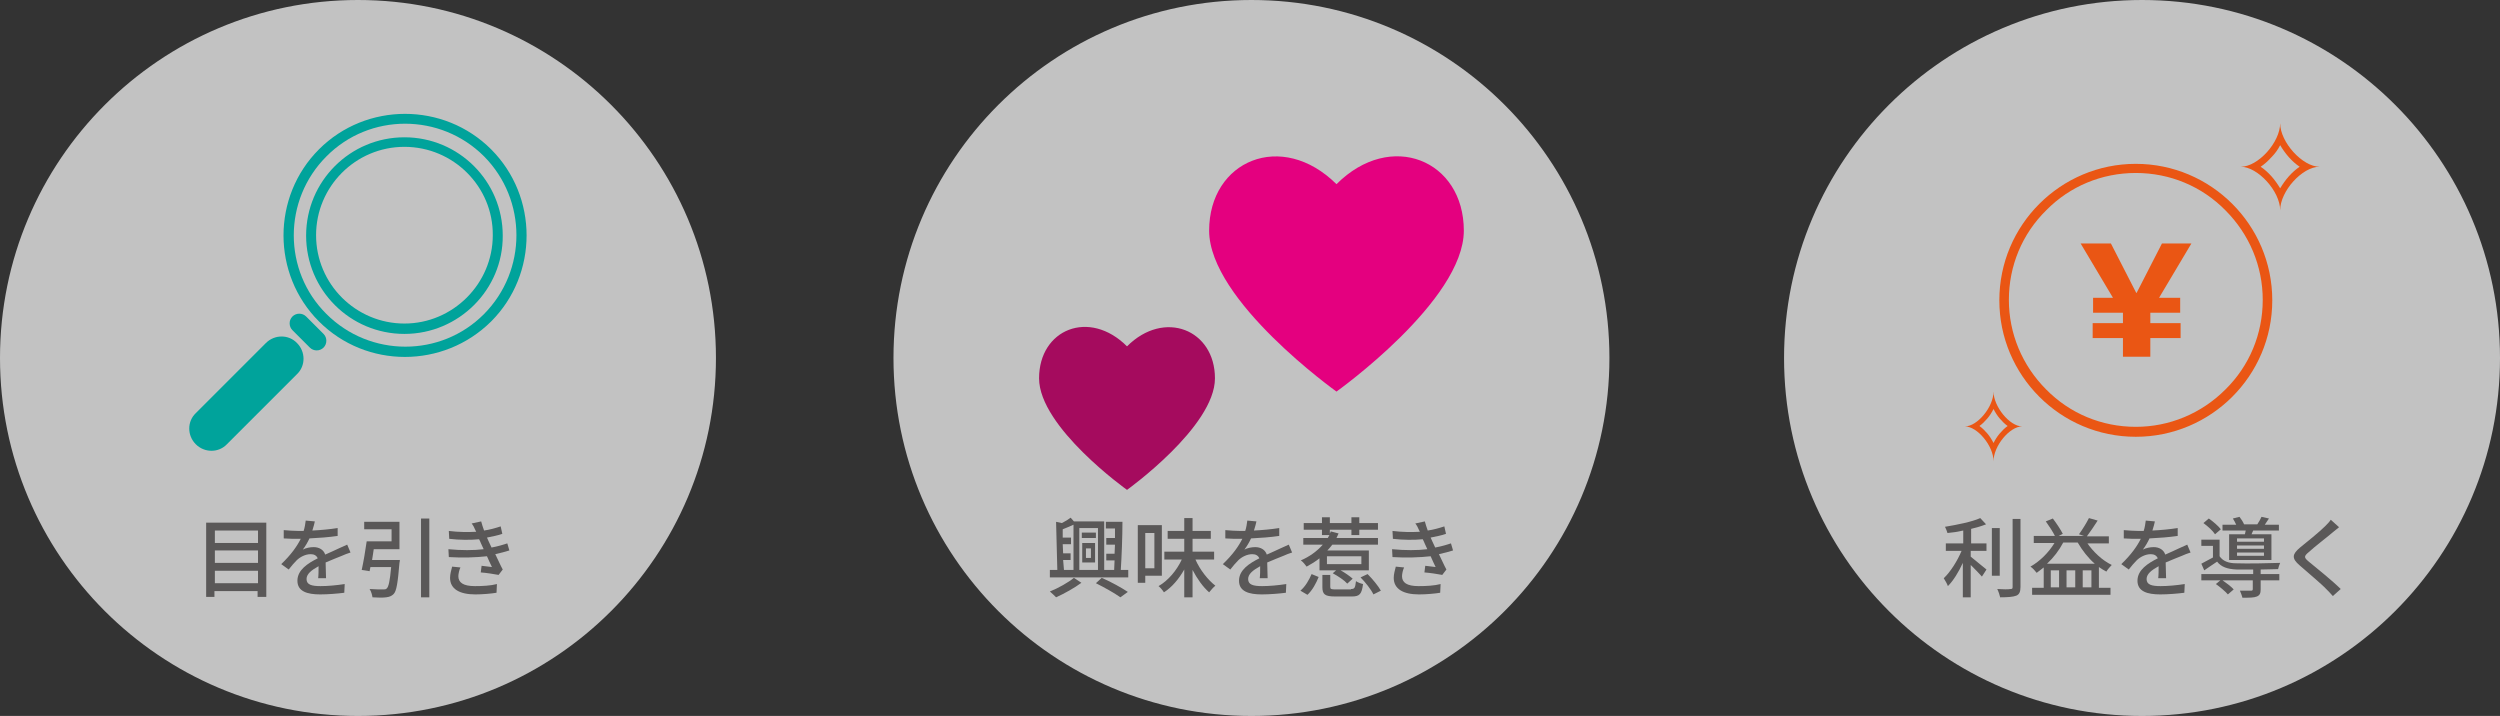
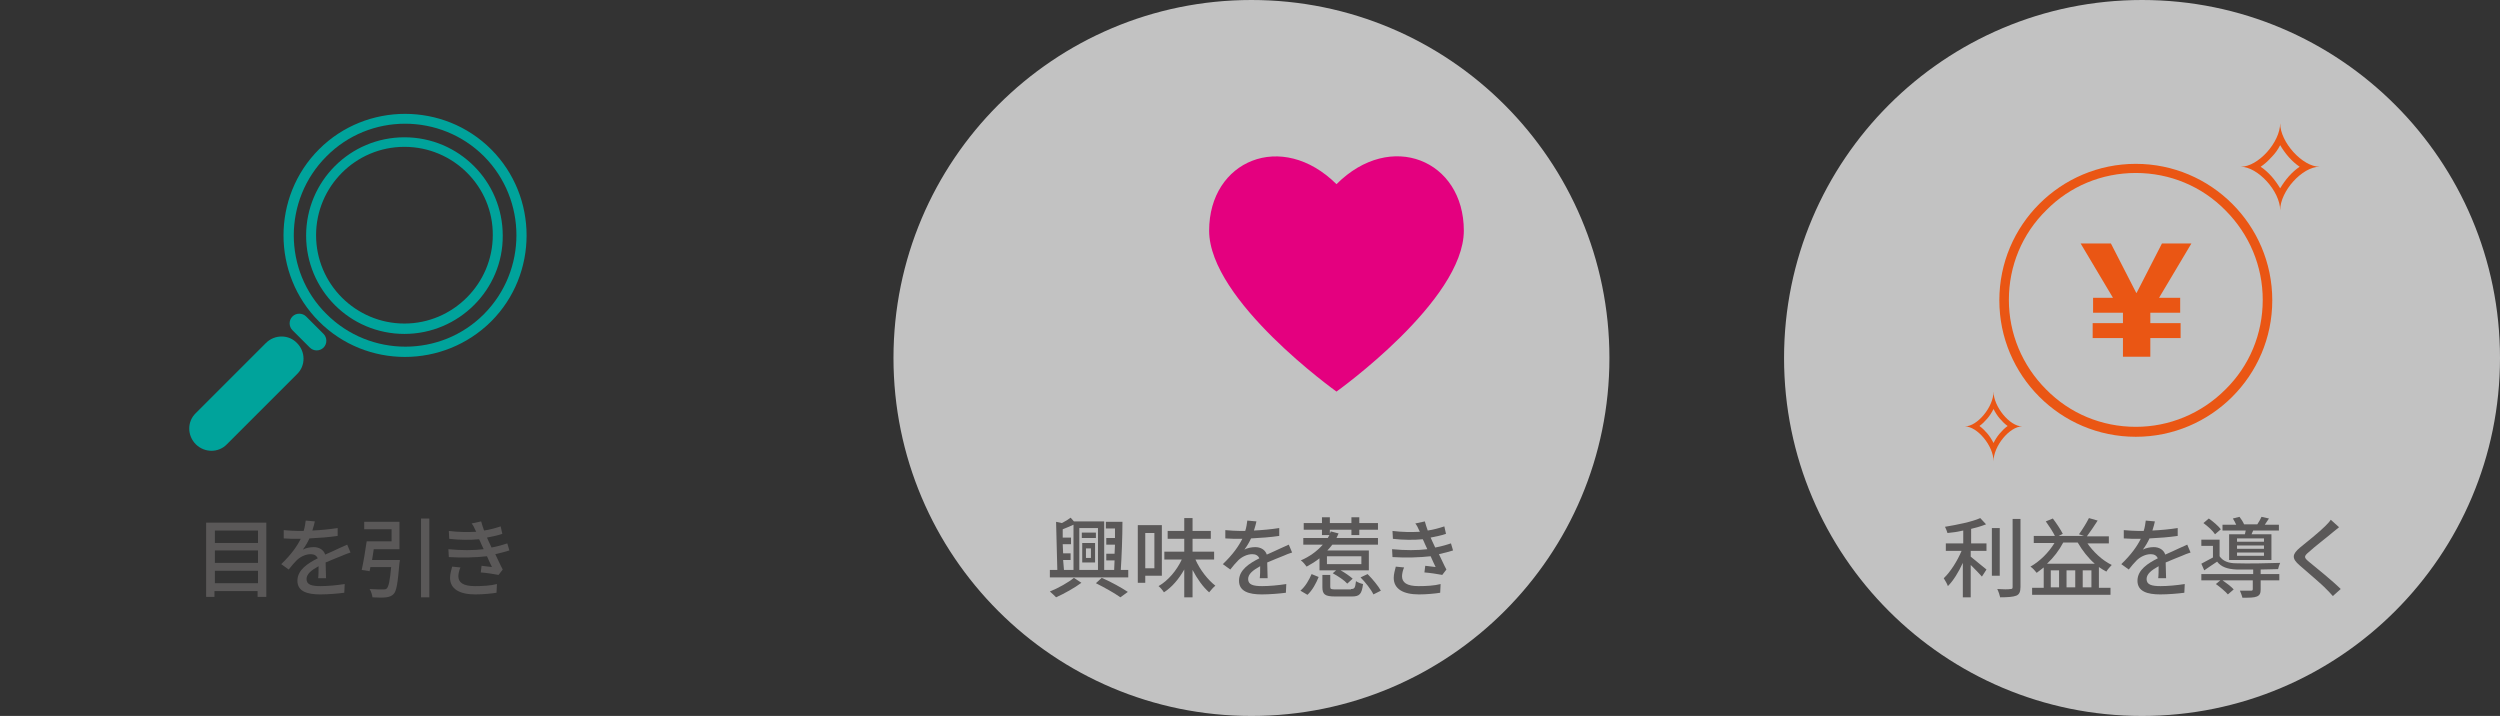
<svg xmlns="http://www.w3.org/2000/svg" id="_レイヤー_2" viewBox="0 0 602.7 172.6">
  <rect x="0" y="0" width="602.7" height="172.6" fill="#333333" stroke="none" />
  <defs>
    <style>.cls-1{fill:#ea5614;}.cls-2{fill:#00a39b;}.cls-3{fill:#e4007f;}.cls-4{fill:#a50b5e;}.cls-5{fill:#5a5858;}.cls-6{fill:rgba(255,255,255,.7);}</style>
  </defs>
  <g id="_レイヤー_1-2">
    <g>
-       <circle class="cls-6" cx="86.3" cy="86.3" r="86.3" />
      <circle class="cls-6" cx="301.7" cy="86.3" r="86.3" />
      <circle class="cls-6" cx="516.4" cy="86.3" r="86.3" />
      <g>
        <path class="cls-5" d="M64.2,126v17.9h-2.1v-1.4h-10.4v1.4h-2v-17.9h14.5Zm-12.4,1.9v3h10.4v-3h-10.4Zm0,4.8v3h10.4v-3h-10.4Zm10.4,7.9v-3h-10.4v3h10.4Z" />
        <path class="cls-5" d="M76.7,139.4c.1-.7,.1-1.9,.1-2.9-1.8,1-2.9,1.9-2.9,3.1,0,1.4,1.3,1.7,3.4,1.7,1.7,0,3.9-.2,5.8-.5l-.1,2.1c-1.5,.2-3.9,.4-5.8,.4-3.1,0-5.5-.7-5.5-3.3s2.5-4.2,4.9-5.4c-.3-.7-.9-1-1.7-1-1.3,0-2.6,.7-3.4,1.5-.6,.6-1.2,1.3-1.9,2.2l-1.8-1.3c2.4-2.3,3.8-4.3,4.7-6.1h-.6c-.9,0-2.3,0-3.5-.1v-2c1.1,.1,2.6,.2,3.6,.2h1.2c.3-.9,.4-1.8,.5-2.5l2.2,.2c-.1,.5-.3,1.3-.6,2.2,2.1-.1,4.2-.3,6.1-.6v1.9c-2,.3-4.6,.5-6.8,.6-.4,.9-1,1.9-1.6,2.7,.7-.4,1.8-.6,2.6-.6,1.3,0,2.4,.6,2.8,1.8,1.3-.6,2.3-1,3.3-1.5,.7-.3,1.3-.6,2-.9l.8,1.9c-.6,.2-1.5,.5-2.1,.8-1.1,.4-2.4,1-3.9,1.6,0,1.2,.1,2.8,.1,3.8h-1.9v-0Z" />
        <path class="cls-5" d="M96.4,134.8s0,.6-.1,.9c-.4,4.8-.7,6.8-1.4,7.5-.5,.5-1,.7-1.8,.8-.7,.1-2,.1-3.3,0-.1-.6-.3-1.4-.7-2,1.3,.1,2.7,.1,3.2,.1,.4,0,.7,0,.9-.2,.5-.4,.8-1.9,1.1-5.2h-5l-.2,1-1.9-.3c.4-1.8,.9-4.7,1.2-6.9h6v-2.9h-6.6v-1.8h8.5v6.6h-6.2c-.1,.9-.3,1.8-.4,2.6h6.7v-.2Zm7.1-9.8v19h-2v-19h2Z" />
        <path class="cls-5" d="M122.8,132.7c-.9,.3-2.1,.6-3.4,.9,.6,1.2,1.2,2.6,1.8,3.7l-1,1.3c-1.1-.2-2.9-.5-4.3-.6l.2-1.6c.9,.1,1.8,.2,2.5,.3-.4-.8-.8-1.7-1.2-2.6-2.6,.3-6,.4-9.2,.2l-.1-1.9c3.1,.3,6.1,.3,8.5,0l-.6-1.3c-.2-.4-.3-.8-.5-1.1-2.1,.2-4.7,.2-7.2-.1l-.1-1.9c2.4,.3,4.6,.3,6.6,.2l-.2-.4c-.3-.7-.5-1.1-.9-1.6l2.3-.5c.2,.7,.4,1.4,.7,2.2,1.4-.2,2.8-.6,4-1l.4,1.8c-1.1,.4-2.3,.6-3.7,.9l.4,.9c.2,.4,.4,.9,.7,1.5,1.6-.3,2.9-.7,3.8-1l.5,1.7Zm-11.8,4.1c-.3,.6-.5,1.6-.5,2.1,0,1.5,1.1,2.4,4,2.4,1.8,0,3.8-.1,5.3-.5l-.1,2.1c-1.2,.2-3.3,.4-5.1,.4-3.8,0-6.1-1.3-6.1-4,0-.9,.3-1.9,.5-2.7l2,.2Z" />
      </g>
      <g>
        <path class="cls-5" d="M272,137.4v1.8h-18.9v-1.8h1.8l-.3-11.6,1.4,.3c.8-.4,1.6-.9,2.1-1.3l.8,.9h7.3v11.7h2.4c0-.7,.1-1.5,.1-2.3h-2v-1.6h2c0-.7,.1-1.5,.1-2.2h-2.1v-1.6h2.1v-2.3h-2.2v-1.6h4c0,3.6-.2,8.5-.4,11.6h1.8Zm-11.3,3.1c-1.6,1.2-4.1,2.6-6.1,3.5-.4-.4-1-1-1.5-1.4,2-.8,4.5-2.2,5.8-3.3l1.8,1.2Zm-4.2-3.1h2.3v-10.9c-.9,.4-1.8,.8-2.6,1.1v2h2v1.6h-2l.1,2.2h1.8v1.6h-1.8l.2,2.4Zm3.7-10.1v10.1h4.5v-10.1h-4.5Zm4,2.4h-3.4v-1.3h3.4v1.3Zm-3.3,1.2h3.1v4.7h-3.1v-4.7Zm.9,3.6h1.2v-2.3h-1.2v2.3Zm3.8,4.8c2.3,1,4.8,2.4,6.3,3.4l-1.8,1.3c-1.4-1-3.7-2.3-5.9-3.4l1.4-1.3Z" />
        <path class="cls-5" d="M276.1,138.9v1.6h-1.8v-13.9h5.8v12.2h-4v.1Zm0-10.4v8.5h2.2v-8.5h-2.2Zm12.1,6.4c1.1,2.5,3,4.9,4.8,6.3-.5,.4-1.1,1.1-1.5,1.6-1.5-1.3-2.9-3.3-4-5.4v6.6h-2v-6.7c-1.3,2.3-3,4.3-4.9,5.5-.3-.5-.9-1.2-1.3-1.5,2.3-1.3,4.4-3.8,5.6-6.4h-4.2v-1.9h4.8v-3.1h-4v-1.9h4v-3.1h2v3.1h4.4v1.9h-4.4v3.1h5.2v1.9h-4.5Z" />
        <path class="cls-5" d="M303.7,139.4c.1-.7,.1-1.9,.1-2.9-1.8,1-2.9,1.9-2.9,3.1,0,1.4,1.3,1.7,3.4,1.7,1.7,0,3.9-.2,5.8-.5l-.1,2.1c-1.5,.2-3.9,.4-5.8,.4-3.1,0-5.5-.7-5.5-3.3s2.5-4.2,4.9-5.4c-.3-.7-.9-1-1.7-1-1.3,0-2.6,.7-3.4,1.5-.6,.6-1.2,1.3-1.9,2.2l-1.8-1.3c2.4-2.3,3.8-4.3,4.7-6.1h-.6c-.9,0-2.3,0-3.5-.1v-2c1.1,.1,2.6,.2,3.6,.2h1.2c.3-.9,.4-1.8,.5-2.5l2.2,.2c-.1,.5-.3,1.3-.6,2.2,2.1-.1,4.2-.3,6.1-.6v1.9c-2,.3-4.6,.5-6.8,.6-.4,.9-1,1.9-1.6,2.7,.7-.4,1.8-.6,2.6-.6,1.3,0,2.4,.6,2.8,1.8,1.3-.6,2.3-1,3.3-1.5,.7-.3,1.3-.6,2-.9l.8,1.9c-.6,.2-1.5,.5-2.1,.8-1.1,.4-2.4,1-3.9,1.6,0,1.2,.1,2.8,.1,3.8h-1.9v-0Z" />
        <path class="cls-5" d="M313.5,142.4c1.2-1,2.1-2.6,2.7-4l1.7,.7c-.6,1.5-1.5,3.2-2.7,4.3l-1.7-1Zm4.6-4.9v-2.9c-1,.8-2,1.4-3.1,2-.3-.4-.9-1.2-1.4-1.5,2.1-.9,3.9-2.2,5.3-3.8h-4.7v-1.6h5.9c.1-.2,.3-.5,.4-.7h-1.8v-1.3h-4.4v-1.6h4.4v-1.4h1.9v1.4h5.2v-1.4h1.9v1.4h4.5v1.6h-4.5v1.3h-1.9v-1.3h-5.2v.9c.1-.2,.2-.3,.2-.5l1.9,.5c-.2,.4-.3,.7-.5,1.1h10v1.6h-11c-.4,.5-.8,1-1.2,1.4h10v4.8h-6.8c1.1,.6,2.2,1.4,2.9,2l-1.3,1.2c-.7-.8-2.2-1.8-3.5-2.5l.8-.7h-4Zm7.6,4.5c.9,0,1-.3,1.2-1.9,.4,.3,1.2,.6,1.7,.7-.3,2.4-.8,3-2.7,3h-4c-2.5,0-3.1-.5-3.1-2.3v-2.9h1.9v2.9c0,.5,.2,.6,1.3,.6h3.7v-.1Zm2.5-7.9h-8.3v1.9h8.3v-1.9Zm1.5,4.3c1.2,1.2,2.6,2.9,3.2,4l-1.8,.9c-.5-1.1-1.9-2.9-3.1-4.1l1.7-.8Z" />
        <path class="cls-5" d="M350.3,132.7c-.9,.3-2.1,.6-3.4,.9,.6,1.2,1.2,2.6,1.8,3.7l-1,1.3c-1.1-.2-2.9-.5-4.3-.6l.2-1.6c.9,.1,1.8,.2,2.5,.3-.4-.8-.8-1.7-1.2-2.6-2.6,.3-6,.4-9.2,.2l-.1-1.9c3.1,.3,6.1,.3,8.5,0l-.6-1.3c-.2-.4-.3-.8-.5-1.1-2.1,.2-4.7,.2-7.2-.1l-.1-1.9c2.4,.3,4.6,.3,6.6,.2l-.2-.4c-.3-.7-.5-1.1-.9-1.6l2.3-.5c.2,.7,.4,1.4,.7,2.2,1.4-.2,2.8-.6,4-1l.4,1.8c-1.1,.4-2.3,.6-3.7,.9l.4,.9c.2,.4,.4,.9,.7,1.5,1.6-.3,2.9-.7,3.8-1l.5,1.7Zm-11.8,4.1c-.3,.6-.5,1.6-.5,2.1,0,1.5,1.1,2.4,4,2.4,1.8,0,3.8-.1,5.3-.5l-.1,2.1c-1.2,.2-3.3,.4-5.1,.4-3.8,0-6.1-1.3-6.1-4,0-.9,.3-1.9,.5-2.7l2,.2Z" />
      </g>
      <g>
        <path class="cls-5" d="M475.1,131h3.8v1.8h-3.8v1.4c1,.8,3.2,2.6,3.8,3.1l-1.1,1.7c-.6-.7-1.7-1.8-2.7-2.8v7.8h-1.9v-8.3c-1,2.2-2.3,4.3-3.6,5.6-.2-.6-.7-1.4-1-1.9,1.6-1.5,3.3-4.2,4.3-6.6h-3.8v-1.8h4.2v-3.1c-1.3,.3-2.6,.5-3.8,.6-.1-.4-.4-1.1-.6-1.5,3-.5,6.5-1.2,8.5-2.1l1.4,1.5c-1,.4-2.3,.8-3.6,1.1v3.5h-.1Zm7,7.8h-1.9v-11.5h1.9v11.5Zm5-13.7v16.4c0,1.2-.3,1.8-1,2.1-.8,.3-2,.4-3.9,.4-.1-.5-.4-1.4-.7-2,1.4,.1,2.7,.1,3.2,0,.4,0,.5-.1,.5-.5v-16.4h1.9Z" />
        <path class="cls-5" d="M503.1,130.8c1.5,2.2,3.7,4.3,6,5.4-.4,.4-1,1.1-1.3,1.6-.6-.3-1.2-.7-1.8-1.1v5h2.8v1.7h-18.9v-1.7h2.8v-4.9c-.6,.5-1.2,.9-1.7,1.3-.3-.4-1-1.2-1.5-1.5,2.3-1.3,4.4-3.4,5.8-5.7h-5v-1.7h5.1c-.5-1-1.4-2.4-2.2-3.5l1.7-.7c.9,1.2,1.9,2.7,2.4,3.7l-1,.5h6.1l-1.2-.4c.8-1.1,1.8-2.7,2.4-3.9l2.1,.6c-.8,1.3-1.8,2.7-2.6,3.8h5.3v1.7h-5.3v-.2Zm1.9,5.1c-1.6-1.4-3-3.2-4.1-5.1h-3.5c-1,1.9-2.3,3.6-3.9,5.1h11.5Zm-8.6,1.6h-2v4.1h2v-4.1Zm3.9,0h-2.1v4.1h2.1v-4.1Zm3.9,4.1v-4.1h-2.1v4.1h2.1Z" />
        <path class="cls-5" d="M520.3,139.4c.1-.7,.1-1.9,.1-2.9-1.8,1-2.9,1.9-2.9,3.1,0,1.4,1.3,1.7,3.4,1.7,1.7,0,3.9-.2,5.8-.5l-.1,2.1c-1.5,.2-3.9,.4-5.8,.4-3.1,0-5.5-.7-5.5-3.3s2.5-4.2,4.9-5.4c-.3-.7-.9-1-1.7-1-1.3,0-2.6,.7-3.4,1.5-.6,.6-1.2,1.3-1.9,2.2l-1.8-1.3c2.4-2.3,3.8-4.3,4.7-6.1h-.6c-.9,0-2.3,0-3.5-.1v-2c1.1,.1,2.6,.2,3.6,.2h1.2c.3-.9,.4-1.8,.5-2.5l2.2,.2c-.1,.5-.3,1.3-.6,2.2,2.1-.1,4.2-.3,6.1-.6v1.9c-2,.3-4.6,.5-6.8,.6-.4,.9-1,1.9-1.6,2.7,.7-.4,1.8-.6,2.6-.6,1.3,0,2.4,.6,2.8,1.8,1.3-.6,2.3-1,3.3-1.5,.7-.3,1.3-.6,2-.9l.8,1.9c-.6,.2-1.5,.5-2.1,.8-1.1,.4-2.4,1-3.9,1.6,0,1.2,.1,2.8,.1,3.8h-1.9v-0Z" />
        <path class="cls-5" d="M545,138.4h4.5v1.5h-4.5v2.2c0,.9-.2,1.4-.9,1.7-.7,.3-1.8,.3-3.5,.3-.1-.5-.4-1.2-.6-1.7h2.7c.3,0,.4-.1,.4-.4v-2.1h-7.3c1,.7,2.1,1.5,2.7,2.2l-1.4,1.2c-.6-.7-1.9-1.8-2.9-2.5l1.1-.9h-4.6v-1.5h12.5v-1.1h-4c-2.2-.1-3.7-.6-4.7-1.9-1,.7-2,1.3-3.1,2.1l-.7-1.6c.8-.4,1.8-1,2.8-1.5v-2.8h-2.8v-1.5h4.4v4c.8,1.2,2.2,1.7,4,1.7,2.5,.1,7.9,0,10.6-.1-.2,.4-.4,1.1-.5,1.5-1.1,0-2.6,.1-4.2,.1v1.1Zm-11-9.6c-.5-.8-1.7-1.9-2.8-2.7l1.3-1.1c1,.7,2.3,1.8,2.9,2.6l-1.4,1.2Zm7.2,0c.1-.3,.1-.6,.2-.9h-5.6v-1.4h3.3c-.2-.5-.5-1-.8-1.5l1.6-.4c.4,.5,.9,1.3,1.1,1.8h3.2c.4-.6,.8-1.3,1-1.8l1.8,.4c-.3,.5-.7,1-1,1.5h3.4v1.4h-6.2c-.1,.3-.3,.6-.4,.9h4.8v6.2h-10.2v-6.2h3.8Zm4.6,1h-6.5v.8h6.5v-.8Zm0,1.7h-6.5v.8h6.5v-.8Zm0,1.7h-6.5v.8h6.5v-.8Z" />
        <path class="cls-5" d="M563.9,127.1c-.5,.4-1.2,1-1.6,1.3-1.4,1.2-4.3,3.4-5.7,4.7-1.2,1-1.2,1.3,0,2.3,1.7,1.4,5.7,4.6,7.7,6.6l-1.9,1.7c-.5-.6-1.1-1.2-1.6-1.7-1.1-1.2-4.5-4-6.4-5.7-2-1.7-1.8-2.7,.1-4.3,1.6-1.3,4.6-3.7,6-5.1,.5-.5,1.1-1.1,1.4-1.6l2,1.8Z" />
      </g>
      <g>
-         <path class="cls-4" d="M292.9,91.2c0,11.7-21.2,26.9-21.2,26.9,0,0-21.2-15.1-21.2-26.9s12.1-16.8,21.2-7.7c9-9,21.2-4,21.2,7.7Z" />
        <path class="cls-3" d="M352.9,55.6c0,16.9-30.7,38.8-30.7,38.8,0,0-30.7-21.9-30.7-38.8s17.5-24.3,30.7-11.2c13.1-13.1,30.7-5.8,30.7,11.2Z" />
      </g>
      <g>
        <path class="cls-1" d="M514.9,41.7c8.2,0,15.9,3.2,21.6,9,5.8,5.8,9,13.5,9,21.6,0,8.2-3.2,15.9-9,21.6-5.8,5.8-13.5,9-21.6,9-8.2,0-15.9-3.2-21.6-9-5.8-5.8-9-13.5-9-21.6,0-8.2,3.2-15.9,9-21.6,5.7-5.8,13.4-9,21.6-9m0-2.2c-18.1,0-32.9,14.7-32.9,32.9,0,18.1,14.7,32.9,32.9,32.9,18.1,0,32.9-14.7,32.9-32.9-0-18.2-14.8-32.9-32.9-32.9h0Z" />
        <path class="cls-1" d="M509.4,71.8l-7.8-13.1h7.3l6.1,11.9h.1l6.1-11.9h7.1l-7.8,13.1h5.1v3.6h-7.2v2.5h7.3v3.6h-7.3v4.5h-6.6v-4.5h-7.3v-3.6h7.3v-2.5h-7.2v-3.6h4.8Z" />
        <path class="cls-1" d="M549.7,35c.6,1,1.3,2,2.1,2.9s1.7,1.7,2.6,2.3c-.9,.6-1.8,1.4-2.6,2.3s-1.5,1.9-2.1,2.9c-.6-1-1.3-2-2.1-2.9s-1.7-1.7-2.6-2.3c.9-.6,1.8-1.4,2.6-2.3,.9-.9,1.6-1.9,2.1-2.9m0-5.3c0,4.6-5.3,10.5-9.5,10.5,4.1,0,9.5,5.9,9.5,10.5,0-4.6,5.3-10.5,9.5-10.5-4.1,0-9.5-5.9-9.5-10.5h0Z" />
        <path class="cls-1" d="M480.6,98.6c.4,.8,.9,1.6,1.5,2.3s1.2,1.3,1.9,1.8c-.7,.5-1.3,1.1-1.9,1.8s-1.1,1.5-1.5,2.3c-.4-.8-.9-1.6-1.5-2.3-.6-.7-1.2-1.3-1.9-1.8,.7-.5,1.3-1.1,1.9-1.8,.6-.7,1.1-1.5,1.5-2.3m0-4.2c0,3.7-3.9,8.4-6.9,8.4,3,0,6.9,4.7,6.9,8.4,0-3.7,3.9-8.4,6.9-8.4-3,0-6.9-4.8-6.9-8.4h0Z" />
      </g>
      <g>
        <g>
          <path class="cls-2" d="M76.9,77.5c-11.4-11.4-11.4-30.1,0-41.5s30.1-11.4,41.5,0,11.4,30.1,0,41.5c-11.5,11.4-30.1,11.4-41.5,0Zm39.8-39.8c-10.5-10.5-27.6-10.5-38,0-10.5,10.5-10.5,27.6,0,38,10.5,10.5,27.6,10.5,38,0s10.4-27.5,0-38Z" />
          <path class="cls-2" d="M74.7,83.8l-4.2-4.2c-.9-.9-.9-2.4,0-3.3h0c.9-.9,2.4-.9,3.3,0l4.2,4.2c.9,.9,.9,2.4,0,3.3h0c-.9,.9-2.4,.9-3.3,0Z" />
          <path class="cls-2" d="M47.2,107.1h0c-2.1-2.1-2.1-5.5,0-7.5l16.9-16.9c2.1-2.1,5.5-2.1,7.5,0h0c2.1,2.1,2.1,5.5,0,7.5l-16.9,16.9c-2,2.1-5.4,2.1-7.5,0Z" />
        </g>
        <path class="cls-2" d="M97.5,80.5c-13.1,0-23.7-10.6-23.7-23.7s10.6-23.7,23.7-23.7,23.7,10.6,23.7,23.7c.1,13-10.6,23.7-23.7,23.7Zm0-45.1c-11.8,0-21.3,9.6-21.3,21.3,0,11.8,9.6,21.3,21.3,21.3s21.3-9.6,21.3-21.3c.1-11.7-9.5-21.3-21.3-21.3Z" />
      </g>
    </g>
  </g>
</svg>